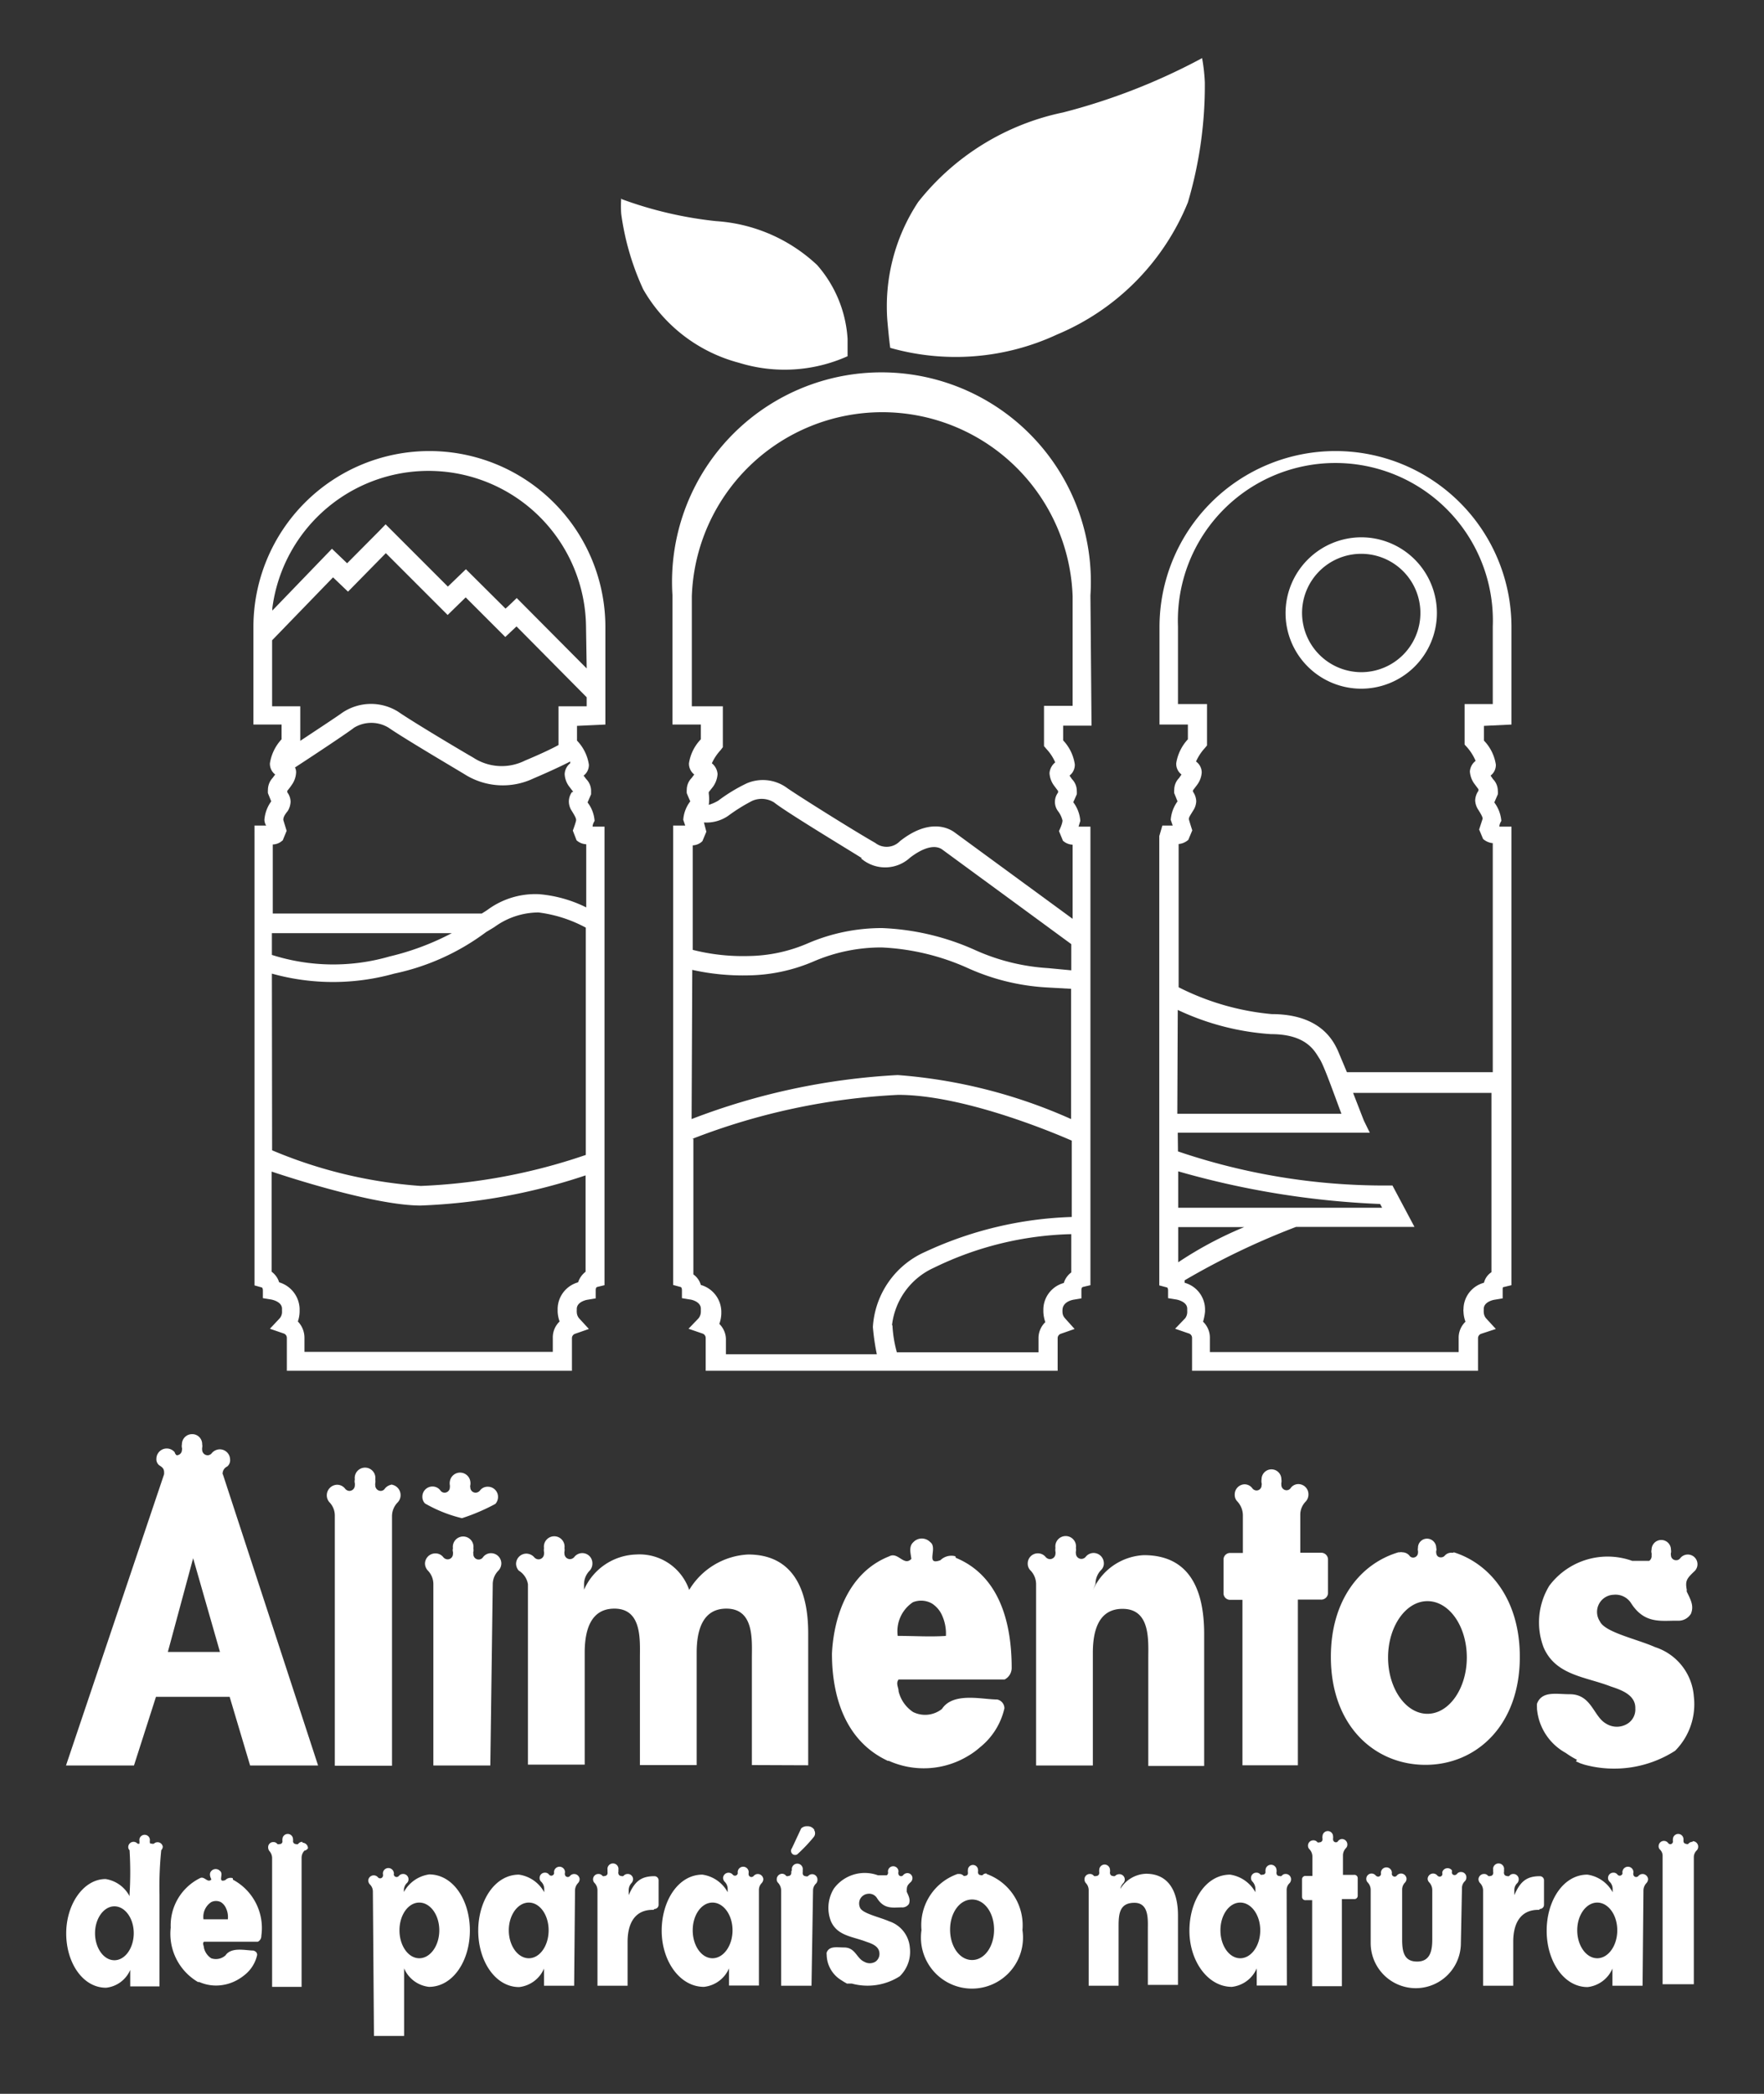
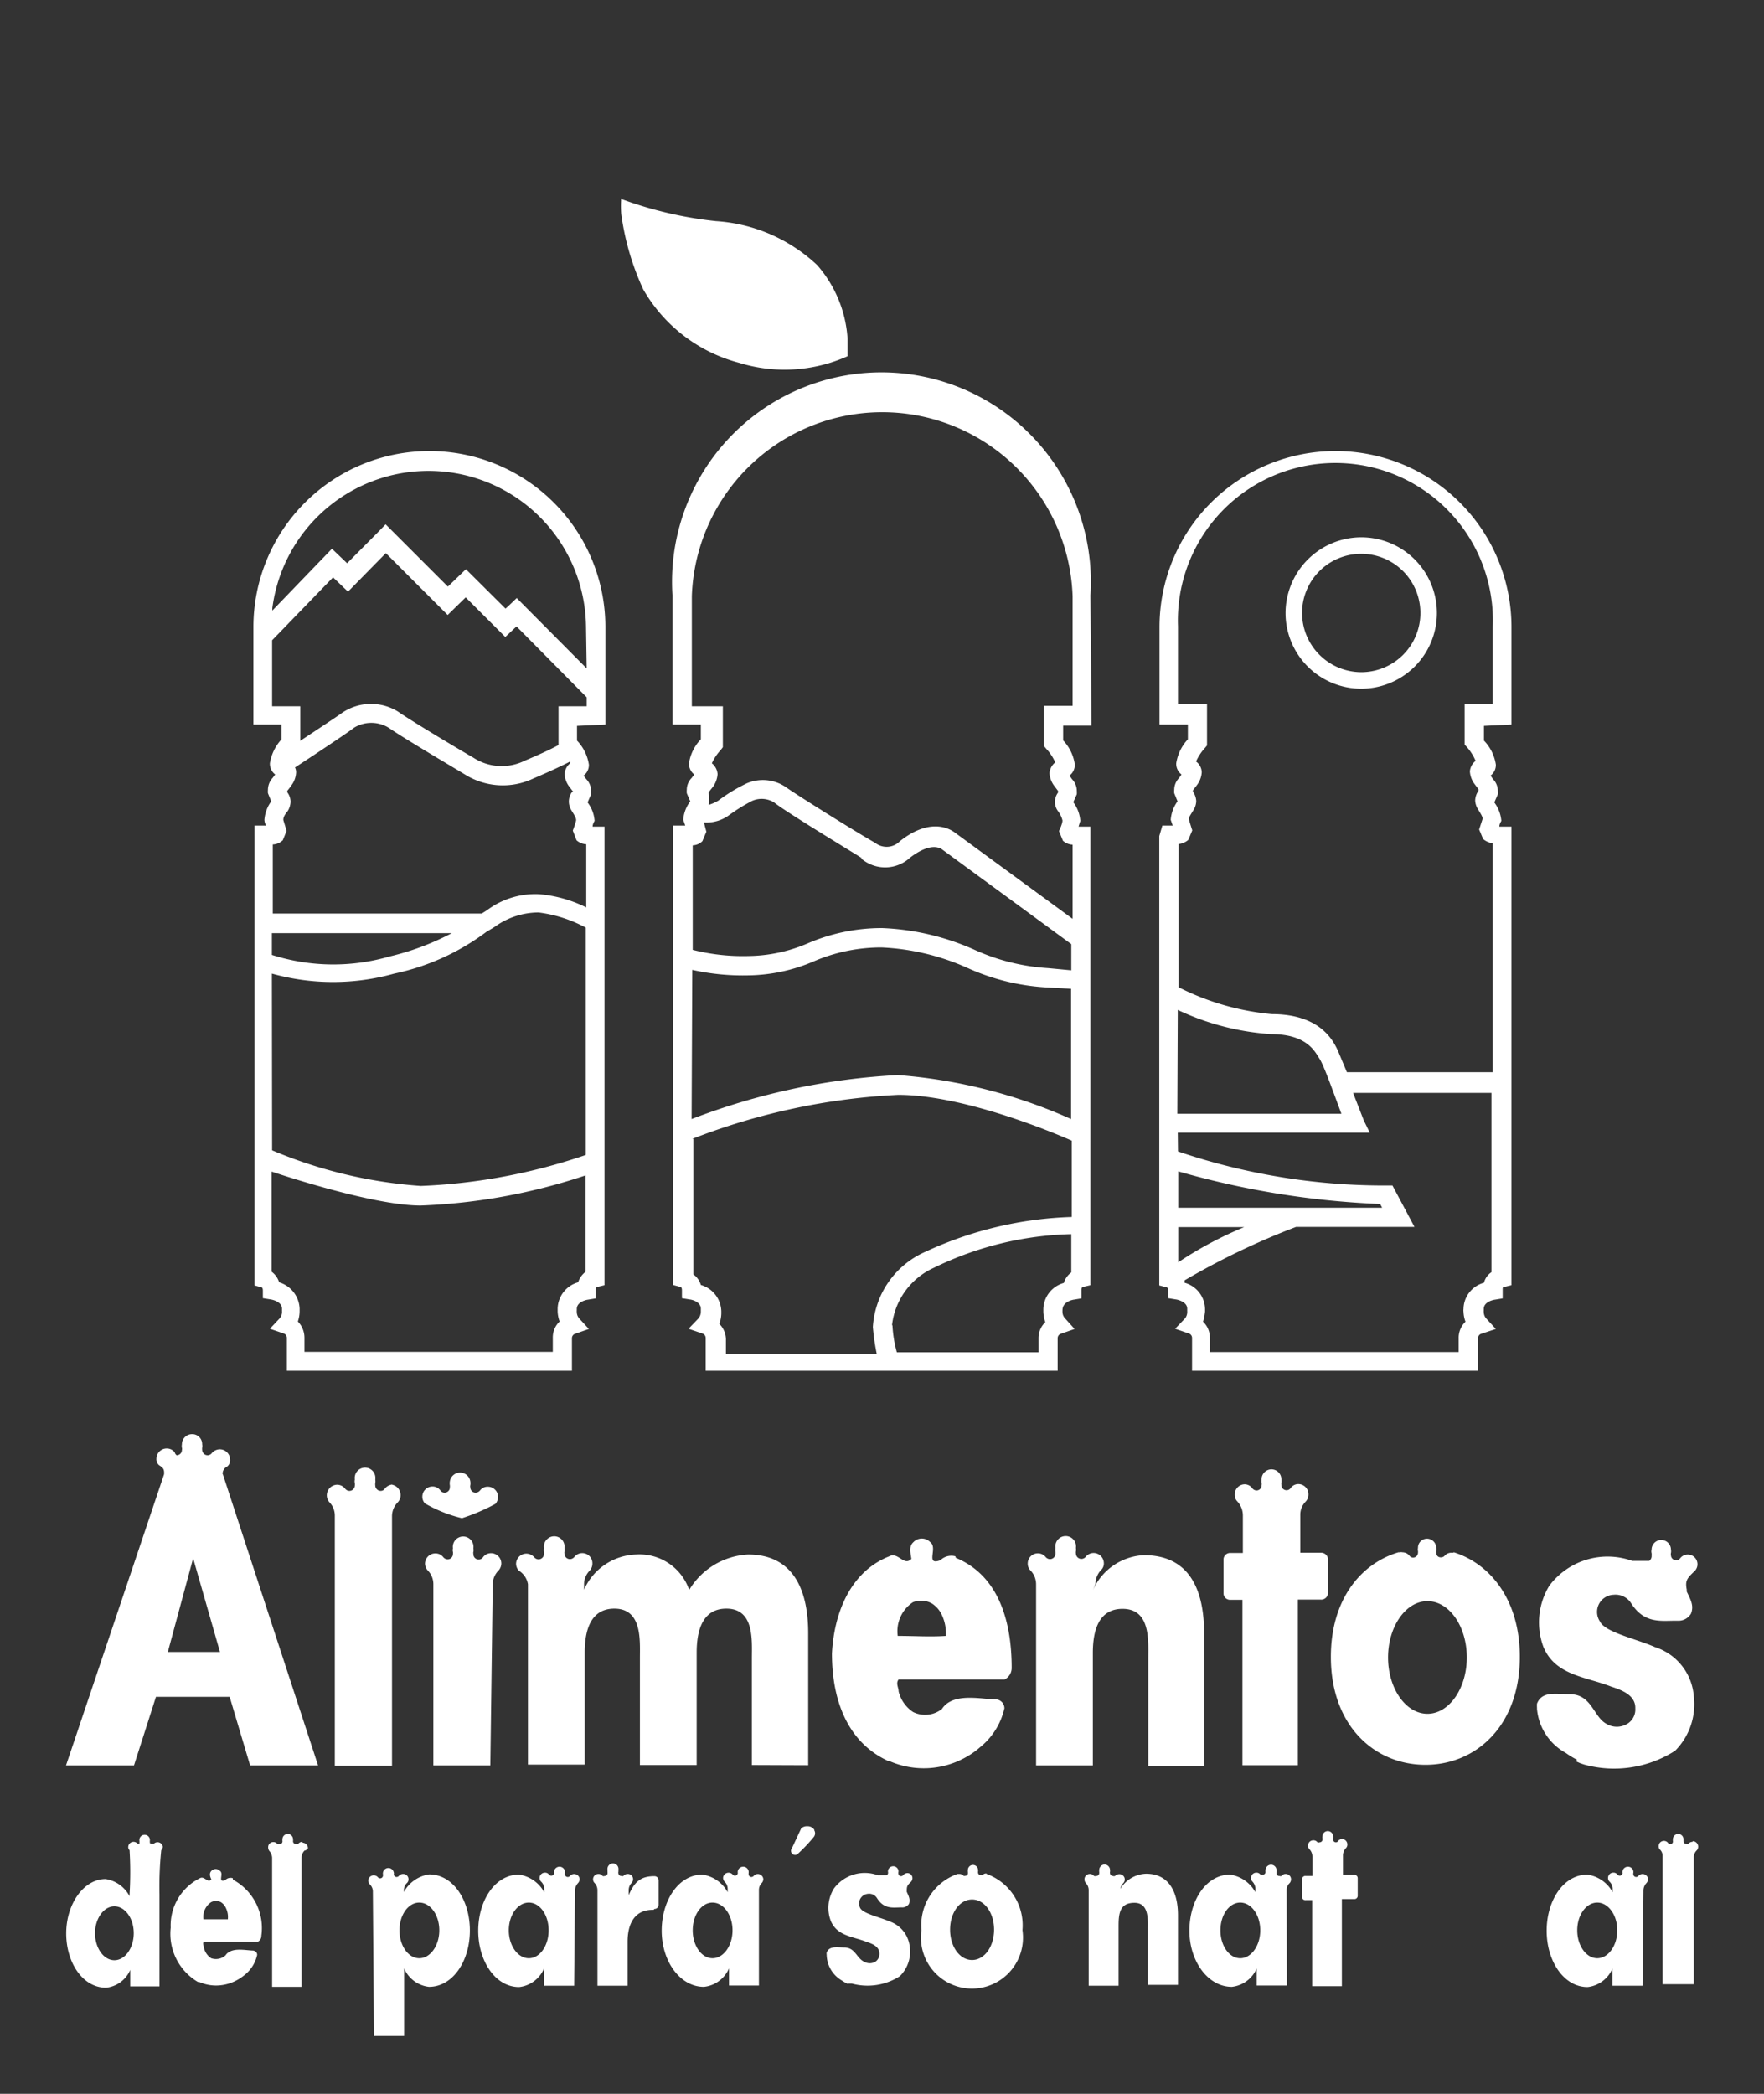
<svg xmlns="http://www.w3.org/2000/svg" id="Capa_1" data-name="Capa 1" viewBox="0 0 80.19 95.16">
  <rect x="0" y="0" width="80.19" height="95.16" fill="#333333" stroke="none" />
  <defs>
    <style>.cls-1{fill:#fff;}</style>
  </defs>
  <path class="cls-1" d="M22.29,80.24H19.7V72a.88.88,0,0,0-.26-.63h0a.48.48,0,0,1-.12-.31.47.47,0,0,1,.47-.46.45.45,0,0,1,.36.17.26.26,0,0,0,.2.1.24.24,0,0,0,.24-.24.3.3,0,0,0,0-.1h0a.29.29,0,0,1,0-.16.47.47,0,1,1,.93,0,.41.41,0,0,1,0,.16h0a.15.15,0,0,0,0,.09.24.24,0,0,0,.44.15h0a.45.45,0,0,1,.36-.18.47.47,0,0,1,.47.46.49.49,0,0,1-.13.33.88.88,0,0,0-.26.62Z" />
  <path class="cls-1" d="M21,69a9.08,9.08,0,0,0,1.52-.65.48.48,0,0,0,.12-.32.46.46,0,0,0-.46-.46.43.43,0,0,0-.36.17.26.26,0,0,1-.2.1.24.24,0,0,1-.24-.24.18.18,0,0,1,0-.1h0a.51.51,0,0,0,0-.17.47.47,0,0,0-.93,0,.51.51,0,0,0,0,.17h0a.28.28,0,0,1,0,.09.24.24,0,0,1-.24.25.23.23,0,0,1-.19-.1h0a.44.44,0,0,0-.36-.18.46.46,0,0,0-.46.46.43.43,0,0,0,.12.31h0A6.32,6.32,0,0,0,21,69Z" />
  <path class="cls-1" d="M10,75.08H7.63l1.15-4.26ZM10.12,67a.36.36,0,0,1,.21-.35.37.37,0,0,0,.13-.32.47.47,0,0,0-.47-.46.49.49,0,0,0-.36.17h0a.24.24,0,0,1-.19.1.25.25,0,0,1-.25-.25.41.41,0,0,1,0-.09h0a.41.41,0,0,0,0-.16.45.45,0,0,0-.46-.46.46.46,0,0,0-.46.46.41.41,0,0,0,0,.16h0a.18.18,0,0,1,0,.1.24.24,0,0,1-.24.24A.25.25,0,0,1,7.94,66h0a.47.47,0,0,0-.83.29.36.36,0,0,0,.12.3h0c.14.09.24.15.23.36V67L3,80.24H6.09l1-3.12h3.35l.93,3.12h3.09L10.13,67Z" />
  <path class="cls-1" d="M71.64,80.05l.2.09.18.06a5.14,5.14,0,0,0,4.13-.63A3,3,0,0,0,77,77.1a2.55,2.55,0,0,0-1.76-2.24c-.83-.37-2.28-.67-2.51-1.17a.78.78,0,0,1,.62-1.21.84.84,0,0,1,.79.37c.63,1,1.42.79,2.16.81a.66.66,0,0,0,.57-.32c.14-.35,0-.61-.19-1a.19.19,0,0,1,0-.08v0c-.08-.42,0-.52.36-.86a.44.44,0,1,0-.66-.58.22.22,0,0,1-.19.09.23.23,0,0,1-.23-.23.2.2,0,0,1,0-.1.4.4,0,0,0,0-.15.44.44,0,1,0-.88,0,.3.3,0,0,0,0,.16h0a.25.25,0,0,1,0,.09.27.27,0,0,1-.11.26l-.09,0h-.11l-.13,0-.15,0-.11,0c-.11,0,0,0-.18,0a3.31,3.31,0,0,0-3.77,1.13,3.2,3.2,0,0,0-.26,2.8c.55,1.28,1.91,1.33,3.06,1.78.49.16,1.13.39,1.11,1a.76.76,0,0,1-.34.68.92.92,0,0,1-1,0C72.43,78,72.35,77,71.36,77c-.62,0-1.26-.16-1.49.43a1.49,1.49,0,0,0,0,.18v.06a2.54,2.54,0,0,0,1.31,2,3.8,3.8,0,0,0,.51.31" />
  <path class="cls-1" d="M59,80.23H56.48l0-7.52h-.54a.3.3,0,0,1-.32-.28V70.87a.3.3,0,0,1,.32-.29h.56V68.87a.93.93,0,0,0-.26-.64.42.42,0,0,1-.11-.3.46.46,0,0,1,.44-.47.44.44,0,0,1,.36.18.24.24,0,0,0,.19.1.23.23,0,0,0,.23-.24.16.16,0,0,0,0-.1h0a.51.51,0,0,1,0-.17.45.45,0,1,1,.9,0,.45.45,0,0,1,0,.16h0a.29.29,0,0,0,0,.09.24.24,0,0,0,.23.25.23.23,0,0,0,.2-.11h0a.43.43,0,0,1,.35-.17.46.46,0,0,1,.45.47.47.47,0,0,1-.12.32.85.85,0,0,0-.25.62v1.71h.93a.31.31,0,0,1,.33.29v1.56a.31.31,0,0,1-.33.28H59Z" />
  <path class="cls-1" d="M36.74,80.23v-6c0-2.12-.78-3.58-2.73-3.58a3.32,3.32,0,0,0-2.68,1.61,2.39,2.39,0,0,0-2.42-1.61,2.68,2.68,0,0,0-2.36,1.6V72a.88.88,0,0,1,.26-.62.48.48,0,0,0,.12-.33.46.46,0,0,0-.82-.29h0a.26.26,0,0,1-.2.1.25.25,0,0,1-.25-.25.24.24,0,0,1,0-.09h0a.45.45,0,0,0,0-.16.47.47,0,1,0-.93,0,.51.51,0,0,0,0,.17h0a.3.3,0,0,1,0,.1.25.25,0,0,1-.25.24.26.26,0,0,1-.19-.09h0a.49.49,0,0,0-.36-.17.47.47,0,0,0-.47.46.48.48,0,0,0,.12.31A.9.9,0,0,1,24,72v8.2h2.58V75.11c0-1.07.3-2,1.35-2,1.27,0,1.16,1.44,1.16,2.26v4.85h2.58V75.11c0-1.07.3-2,1.35-2,1.28,0,1.16,1.44,1.16,2.26v4.85Z" />
  <path class="cls-1" d="M49.68,72.28A2.67,2.67,0,0,1,52,70.68c2,0,2.74,1.46,2.74,3.58v6H52.2V75.38c0-.82.11-2.26-1.17-2.26-1.05,0-1.35.92-1.35,2v5.12H47.1V72a.9.9,0,0,0-.26-.63.43.43,0,0,1-.12-.31.46.46,0,0,1,.82-.29h0a.26.26,0,0,0,.19.09.25.25,0,0,0,.25-.24.3.3,0,0,0,0-.1h0a.51.51,0,0,1,0-.17.47.47,0,1,1,.93,0,.45.45,0,0,1,0,.16h0a.24.24,0,0,0,0,.09.25.25,0,0,0,.25.25.26.26,0,0,0,.2-.1h0a.46.46,0,0,1,.35-.17.47.47,0,0,1,.47.46.41.41,0,0,1-.13.32.91.91,0,0,0-.25.63Z" />
  <path class="cls-1" d="M66.68,75.33c0,1.4-.8,2.56-1.79,2.56s-1.79-1.16-1.79-2.56.8-2.56,1.79-2.56,1.79,1.14,1.79,2.56m-.62-4.76H66a.39.39,0,0,0-.32.13.23.23,0,0,1-.18.08c-.21,0-.21-.21-.21-.21a.19.19,0,0,1,0-.08h0a.23.23,0,0,0,0-.14.42.42,0,0,0-.42-.42.41.41,0,0,0-.41.42.32.32,0,0,0,0,.14h0a.24.24,0,0,1,0,.08.22.22,0,0,1-.22.22.2.2,0,0,1-.17-.09.42.42,0,0,0-.32-.15.25.25,0,0,0-.12,0l-.06,0c-1.74.52-3.07,2.18-3.07,4.75,0,3.15,2,4.91,4.3,4.91s4.29-1.78,4.29-4.91c0-2.56-1.32-4.22-3-4.75Z" />
  <path class="cls-1" d="M17.87,67.47a.49.49,0,0,0-.37.18h0a.23.23,0,0,1-.2.11.25.25,0,0,1-.24-.25.31.31,0,0,1,0-.1h0a.51.51,0,0,0,0-.17.47.47,0,1,0-.93,0,.35.35,0,0,0,0,.17h0a.44.44,0,0,1,0,.1.25.25,0,0,1-.25.25.26.26,0,0,1-.19-.1.46.46,0,0,0-.37-.18.48.48,0,0,0-.35.79h0a.86.86,0,0,1,.25.6v1.92h0v2.73h0v6.73h2.6V68.91h0a.9.9,0,0,1,.26-.63.47.47,0,0,0,.13-.33.48.48,0,0,0-.46-.48" />
  <path class="cls-1" d="M43,74.35c-.74.05-1.37,0-2.19,0a1.58,1.58,0,0,1,.69-1.53,1,1,0,0,1,.87.06,1.24,1.24,0,0,1,.47.57,2,2,0,0,1,.16.9m.43-3.62a.71.71,0,0,0-.68.18c-.71.26-.1-.56-.46-.82a.53.53,0,0,0-.77,0c-.22.2-.12.51-.09.76-.34.35-.6-.33-1-.12-1.81.71-2.52,2.64-2.61,4.42,0,2,.63,3.92,2.42,4.82l0,0,.12.06.05,0A3.89,3.89,0,0,0,44,79.81a3.36,3.36,0,0,0,.54-.39,3.17,3.17,0,0,0,1.12-1.78.41.41,0,0,0-.33-.4c-.68,0-2-.35-2.51.43a1.23,1.23,0,0,1-1.31.14,1.57,1.57,0,0,1-.66-.94c0-.18-.14-.36,0-.54,1.61,0,3.25,0,4.82,0a.59.59,0,0,0,.32-.53c0-2-.53-4.17-2.54-5" />
  <path class="cls-1" d="M29.75,86.76a.19.19,0,0,0,.19-.18V85.45a.19.19,0,0,0-.19-.18h0c-.64,0-.91.27-1.17.86l0,.05v-.27a.47.47,0,0,1,.13-.33.28.28,0,0,0,.07-.17.24.24,0,0,0-.25-.24.25.25,0,0,0-.19.09h0a.12.12,0,0,1-.1,0,.13.13,0,0,1-.13-.13.07.07,0,0,1,0-.05h0a.29.29,0,0,0,0-.09.25.25,0,1,0-.49,0,.28.28,0,0,0,0,.09h0a.43.43,0,0,0,0,.05.13.13,0,0,1-.13.13.12.12,0,0,1-.1,0h0a.22.22,0,0,0-.19-.09.24.24,0,0,0-.24.24.23.23,0,0,0,.06.16h0a.48.48,0,0,1,.14.34v4.34h1.37v-2c0-.82.32-1.47,1.18-1.45Z" />
  <path class="cls-1" d="M24.94,87.73c0,.7-.4,1.27-.9,1.27s-.91-.57-.91-1.27.41-1.26.91-1.26.9.56.9,1.26m1.2-1.83a.5.5,0,0,1,.14-.32h0a.28.28,0,0,0,.07-.17.25.25,0,0,0-.44-.15.13.13,0,0,1-.23-.07.13.13,0,0,1,0-.06.24.24,0,0,0,0-.09.25.25,0,0,0-.49,0,.25.25,0,0,0,0,.09h0a.43.43,0,0,1,0,0,.13.13,0,0,1-.23.07h0a.22.22,0,0,0-.19-.09.24.24,0,0,0-.24.24.23.23,0,0,0,.06.16h0a.46.46,0,0,1,.15.33V86a1.56,1.56,0,0,0-1.15-.8c-1.09,0-1.85,1.18-1.85,2.55s.77,2.56,1.86,2.56a1.4,1.4,0,0,0,1.13-.84v.78h1.37Z" />
  <path class="cls-1" d="M33.3,87.73c0,.7-.41,1.27-.91,1.27s-.9-.57-.9-1.27.4-1.26.9-1.26.91.56.91,1.26m1.2-1.83a.44.44,0,0,1,.13-.32.28.28,0,0,0,.07-.17.25.25,0,0,0-.44-.15.13.13,0,0,1-.23-.07s0,0,0-.06h0a.24.24,0,0,0,0-.09.25.25,0,0,0-.49,0,.24.24,0,0,0,0,.09h0a.07.07,0,0,1,0,0,.13.13,0,0,1-.23.07h0a.25.25,0,0,0-.44.15.28.28,0,0,0,.06.16h0a.46.46,0,0,1,.15.33V86a1.56,1.56,0,0,0-1.15-.8c-1.09,0-1.85,1.18-1.85,2.55S30.9,90.3,32,90.3a1.4,1.4,0,0,0,1.14-.84v.78H34.5Z" />
  <path class="cls-1" d="M19.06,86.47c.5,0,.91.56.91,1.26S19.56,89,19.06,89s-.9-.57-.9-1.27.4-1.26.9-1.26M17,92.53h1.37V89.46a1.4,1.4,0,0,0,1.13.84c1.09,0,1.86-1.18,1.86-2.56s-.76-2.55-1.85-2.55a1.56,1.56,0,0,0-1.15.8V85.9a.46.46,0,0,1,.15-.33h0a.23.23,0,0,0,.06-.16.24.24,0,0,0-.24-.24.25.25,0,0,0-.2.09h0a.13.13,0,0,1-.23-.07.43.43,0,0,1,0,0h0a.13.13,0,0,0,0-.09.25.25,0,0,0-.49,0,.24.24,0,0,0,0,.09h0a.13.13,0,0,1,0,.06.13.13,0,0,1-.23.07.25.25,0,0,0-.44.15.28.28,0,0,0,.07.17.45.45,0,0,1,.14.32Z" />
-   <path class="cls-1" d="M36.89,90.25H35.51V85.91a.52.52,0,0,0-.14-.34h0a.21.21,0,0,1-.06-.16.25.25,0,0,1,.24-.25.23.23,0,0,1,.19.1h0a.12.12,0,0,0,.1,0,.13.13,0,0,0,.13-.13.09.09,0,0,0,0-.05h0A.15.15,0,0,1,36,85a.25.25,0,1,1,.49,0,.29.29,0,0,1,0,.09h0a.43.43,0,0,0,0,.05.13.13,0,0,0,.13.13.16.16,0,0,0,.11,0h0a.25.25,0,0,1,.19-.09.24.24,0,0,1,.24.25.24.24,0,0,1-.06.17.44.44,0,0,0-.14.33Z" />
  <path class="cls-1" d="M45.19,87.7c0,.76-.43,1.38-1,1.38s-1-.62-1-1.38.43-1.37,1-1.37,1,.61,1,1.37m-.34-2.55h0a.2.2,0,0,0-.18.07.1.1,0,0,1-.09,0c-.11,0-.12-.11-.12-.11s0,0,0-.05h0a.19.19,0,0,0,0-.08A.22.22,0,0,0,44,85a.19.19,0,0,0,0,.08h0v.05a.11.11,0,0,1-.11.12.11.11,0,0,1-.09,0,.25.25,0,0,0-.18-.08h-.09a2.46,2.46,0,0,0-1.64,2.55,2.32,2.32,0,1,0,4.59,0,2.48,2.48,0,0,0-1.63-2.55Z" />
  <path class="cls-1" d="M37,83.16a.27.27,0,0,1,0,.32,7.19,7.19,0,0,1-.76.8.19.19,0,0,1-.19,0A.19.19,0,0,1,36,84l.42-.9A.37.37,0,0,1,36.7,83a.36.36,0,0,1,.33.18" />
  <path class="cls-1" d="M38.52,90.15l.11,0,.09,0a2.72,2.72,0,0,0,2.18-.33,1.55,1.55,0,0,0,.46-1.31,1.37,1.37,0,0,0-.94-1.19c-.43-.19-1.2-.35-1.32-.61a.47.47,0,0,1,0-.4.45.45,0,0,1,.36-.24.42.42,0,0,1,.41.2c.34.54.76.41,1.15.42a.36.36,0,0,0,.3-.16c.07-.19,0-.33-.1-.55l0,0h0c0-.22,0-.28.19-.45a.26.26,0,0,0,.07-.17.23.23,0,0,0-.23-.23.26.26,0,0,0-.19.09.12.12,0,0,1-.1.05.12.12,0,0,1-.12-.12.13.13,0,0,1,0-.06.19.19,0,0,0,0-.08.24.24,0,0,0-.47,0,.19.19,0,0,0,0,.08h0s0,0,0,0a.14.14,0,0,1-.06.14h-.18l-.08,0H40l-.09,0a1.74,1.74,0,0,0-2,.6,1.67,1.67,0,0,0-.14,1.48c.29.68,1,.7,1.61.94.27.09.6.21.6.55a.43.43,0,0,1-.19.36.5.5,0,0,1-.5,0c-.36-.16-.4-.65-.92-.65-.33,0-.67-.08-.79.23a.3.3,0,0,0,0,.1v0A1.38,1.38,0,0,0,38.25,90a2.8,2.8,0,0,0,.27.16" />
-   <path class="cls-1" d="M70,86.76a.19.19,0,0,0,.19-.18V85.45a.19.19,0,0,0-.19-.18h0c-.63,0-.9.27-1.16.86l0,.05V85.9a.43.43,0,0,1,.14-.32.27.27,0,0,0,.06-.17.24.24,0,0,0-.24-.24.22.22,0,0,0-.19.09.13.13,0,0,1-.11,0,.13.13,0,0,1-.13-.13.08.08,0,0,1,0-.05h0a.28.28,0,0,0,0-.09.25.25,0,1,0-.49,0,.29.29,0,0,0,0,.09h0a.11.11,0,0,1,0,.05.13.13,0,0,1-.13.13.14.14,0,0,1-.1,0,.22.22,0,0,0-.19-.09.25.25,0,0,0-.25.24.28.28,0,0,0,.06.16.49.49,0,0,1,.15.34v4.34h1.37v-2c0-.82.32-1.47,1.18-1.45Z" />
  <path class="cls-1" d="M57.29,87.73c0,.7-.41,1.27-.91,1.27s-.9-.57-.9-1.27.4-1.26.9-1.26.91.56.91,1.26m1.2-1.83a.42.42,0,0,1,.14-.32.27.27,0,0,0,.06-.17.24.24,0,0,0-.24-.24.22.22,0,0,0-.19.09.12.12,0,0,1-.1,0,.12.12,0,0,1-.13-.12.13.13,0,0,1,0-.06h0a.24.24,0,0,0,0-.09.25.25,0,0,0-.25-.24.25.25,0,0,0-.25.24.24.24,0,0,0,0,.09h0a.07.07,0,0,1,0,0,.12.12,0,0,1-.13.12.14.14,0,0,1-.1,0h0a.22.22,0,0,0-.19-.09.24.24,0,0,0-.24.24.23.23,0,0,0,.06.16.5.5,0,0,1,.14.33V86a1.58,1.58,0,0,0-1.15-.8c-1.1,0-1.85,1.18-1.85,2.55S54.9,90.3,56,90.3a1.4,1.4,0,0,0,1.13-.84v.78h1.37Z" />
  <path class="cls-1" d="M73.52,87.73c0,.7-.41,1.27-.91,1.27s-.91-.57-.91-1.27.41-1.26.91-1.26.91.56.91,1.26m1.19-1.83a.5.5,0,0,1,.14-.32h0a.28.28,0,0,0,.07-.17.25.25,0,0,0-.44-.15.13.13,0,0,1-.23-.07.13.13,0,0,1,0-.06.24.24,0,0,0,0-.09.25.25,0,0,0-.49,0,.13.13,0,0,0,0,.09h0a.43.43,0,0,1,0,0,.13.13,0,0,1-.23.07h0a.22.22,0,0,0-.19-.09.24.24,0,0,0-.24.24.23.23,0,0,0,.06.16.46.46,0,0,1,.15.33V86a1.56,1.56,0,0,0-1.15-.8c-1.09,0-1.85,1.18-1.85,2.55s.77,2.56,1.86,2.56a1.4,1.4,0,0,0,1.13-.84v.78h1.37Z" />
  <path class="cls-1" d="M61,90.27H59.65V86.36h-.29a.15.15,0,0,1-.17-.14v-.81a.15.15,0,0,1,.17-.15h.3v-.89a.48.48,0,0,0-.14-.33.23.23,0,0,1-.06-.16.24.24,0,0,1,.24-.24.22.22,0,0,1,.19.09.14.14,0,0,0,.1,0,.13.13,0,0,0,.13-.13.43.43,0,0,1,0-.05h0a.15.15,0,0,1,0-.09.24.24,0,0,1,.48,0,.28.28,0,0,1,0,.09h0s0,0,0,.05a.13.13,0,0,0,.13.13.11.11,0,0,0,.1-.06h0a.24.24,0,0,1,.18-.09.25.25,0,0,1,.24.25.23.23,0,0,1-.06.16.48.48,0,0,0-.14.33v.89h.5a.15.15,0,0,1,.17.15v.81a.15.15,0,0,1-.17.14H61Z" />
  <path class="cls-1" d="M50.85,86a1.42,1.42,0,0,1,1.25-.84c1,0,1.45.77,1.45,1.89v3.16H52.18V87.68c0-.43.06-1.2-.61-1.2s-.72.49-.72,1.06v2.71H49.49V85.91a.47.47,0,0,0-.13-.33.25.25,0,0,1-.06-.17.24.24,0,0,1,.24-.24.22.22,0,0,1,.19.09h0a.16.16,0,0,0,.11,0,.13.13,0,0,0,.13-.13.17.17,0,0,0,0-.05h0a.28.28,0,0,1,0-.09.25.25,0,0,1,.24-.25.25.25,0,0,1,.25.25.29.29,0,0,1,0,.09h0a.07.07,0,0,0,0,.05.13.13,0,0,0,.13.13.12.12,0,0,0,.1,0h0a.27.27,0,0,1,.19-.08.24.24,0,0,1,.18.41.53.53,0,0,0-.14.33Z" />
-   <path class="cls-1" d="M66.41,88.31a2.05,2.05,0,0,1-4.1,0V85.89a.48.48,0,0,0-.14-.34h0a.23.23,0,0,1-.06-.16.24.24,0,0,1,.24-.24.25.25,0,0,1,.19.09h0a.16.16,0,0,0,.11.05.13.13,0,0,0,.13-.13v0a.25.25,0,0,1,0-.09.25.25,0,0,1,.49,0,.24.24,0,0,1,0,.09h0a.06.06,0,0,0,0,0,.13.13,0,0,0,.13.13.12.12,0,0,0,.1-.05h0a.25.25,0,0,1,.19-.09.25.25,0,0,1,.25.24.26.26,0,0,1-.07.17.46.46,0,0,0-.13.32v2.27c0,.61.12,1,.68,1s.69-.43.69-1V85.89a.52.52,0,0,0-.14-.34.24.24,0,0,1-.07-.16.25.25,0,0,1,.25-.24.25.25,0,0,1,.19.09h0a.14.14,0,0,0,.11.05.12.12,0,0,0,.12-.13.06.06,0,0,0,0,0h0a.24.24,0,0,1,0-.09A.25.25,0,0,1,66,85a.25.25,0,0,1,0,.09h0a.06.06,0,0,0,0,0,.12.12,0,0,0,.12.13.14.14,0,0,0,.11-.05h0a.22.22,0,0,1,.19-.09.24.24,0,0,1,.24.24.25.25,0,0,1-.06.17.43.43,0,0,0-.14.32Z" />
  <path class="cls-1" d="M76.93,83.71a.24.24,0,0,0-.18.09h0a.1.1,0,0,1-.1,0,.12.12,0,0,1-.12-.12v0h0s0-.06,0-.09a.24.24,0,0,0-.48,0,.28.28,0,0,0,0,.09h0v0a.12.12,0,0,1-.22.08.24.24,0,0,0-.43.14.21.21,0,0,0,.06.16h0a.39.39,0,0,1,.12.3v1h0v1.39h0v3.43H77V86.8h0V85.41h0v-1h0a.43.43,0,0,1,.14-.32.25.25,0,0,0-.18-.41" />
  <path class="cls-1" d="M6.08,87.86c0,.67-.39,1.23-.88,1.23s-.88-.56-.88-1.23.4-1.22.88-1.22.88.54.88,1.22m1.17-1.77a16.23,16.23,0,0,1,.08-2h0a.26.26,0,0,0,.07-.16A.24.24,0,0,0,7,83.79a.16.16,0,0,1-.11,0c-.07,0-.08,0-.08-.12s0,0,0,0a.28.28,0,0,0,0-.09.24.24,0,0,0-.47,0,.28.28,0,0,0,0,.09h0s0,0,0,0,0,.12,0,.12a.13.13,0,0,1-.09,0h0a.24.24,0,0,0-.42.15.2.2,0,0,0,.06.15,16.44,16.44,0,0,1,0,2v.09A1.49,1.49,0,0,0,4.8,85.4c-1,0-1.79,1.14-1.79,2.47s.75,2.47,1.81,2.47a1.35,1.35,0,0,0,1.1-.81v.75H7.25Z" />
  <path class="cls-1" d="M13.74,83.71a.23.23,0,0,0-.19.1h0a.12.12,0,0,1-.1,0,.13.13,0,0,1-.13-.13.43.43,0,0,1,0,0h0a.29.29,0,0,0,0-.09.24.24,0,1,0-.48,0,.29.29,0,0,0,0,.09h0a.43.43,0,0,0,0,0,.12.12,0,0,1-.13.13.14.14,0,0,1-.1,0,.22.22,0,0,0-.19-.09.23.23,0,0,0-.23.24.28.28,0,0,0,.05.16h0a.49.49,0,0,1,.13.31v1h0v1.41h0V90.3h1.34V86.84h0v-1.4h0v-1h0a.47.47,0,0,1,.13-.33A.24.24,0,0,0,14,84a.25.25,0,0,0-.24-.25" />
  <path class="cls-1" d="M10.36,87.23c-.37,0-.69,0-1.11,0a.8.8,0,0,1,.35-.78.49.49,0,0,1,.44,0,.61.61,0,0,1,.24.29.92.92,0,0,1,.08.46m.22-1.84a.33.33,0,0,0-.34.09c-.37.13-.05-.29-.24-.42a.27.27,0,0,0-.39,0c-.11.11-.06.27,0,.39-.18.18-.31-.17-.52-.06a2.4,2.4,0,0,0-1.33,2.25A2.54,2.54,0,0,0,9,90.08H9l.06,0h0a1.89,1.89,0,0,0,.79.16,2,2,0,0,0,1-.29,2.22,2.22,0,0,0,.27-.19,1.6,1.6,0,0,0,.57-.91c0-.12-.08-.17-.17-.2-.34,0-1-.18-1.27.22A.65.65,0,0,1,9.6,89a.77.77,0,0,1-.33-.48c0-.09-.08-.19,0-.27.82,0,1.65,0,2.45,0a.29.29,0,0,0,.16-.27,2.49,2.49,0,0,0-1.29-2.55" />
  <path class="cls-1" d="M67.86,32H66.58v1.84l.11.12a2.32,2.32,0,0,1,.39.62.67.67,0,0,0-.26.48,1.06,1.06,0,0,0,.21.57l.18.24,0,.07a.8.8,0,0,0-.15.44.83.83,0,0,0,.14.42c.15.24.2.34.2.41l-.16.49.18.43a.77.77,0,0,0,.44.19c0,2.92,0,10.41,0,10.41H61.23l-.42-1c-.21-.44-.8-1.64-3-1.64a11.72,11.72,0,0,1-4.23-1.22V38.36a.77.77,0,0,0,.44-.19l.18-.43s-.13-.4-.15-.49.05-.18.19-.41a.83.83,0,0,0,.14-.42.8.8,0,0,0-.15-.44l0-.06.19-.25a1.06,1.06,0,0,0,.21-.57.62.62,0,0,0-.26-.49,2.29,2.29,0,0,1,.4-.61l.1-.12V32H53.55V28.47a7.16,7.16,0,1,1,14.31,0ZM53.54,45.9A11.73,11.73,0,0,0,57.78,47c1.65,0,2,.81,2.2,1.11s.61,1.47,1,2.51l-7.46,0Zm0,5.58,8.73,0L62,50.93l-.49-1.26H67.8v8.15a.8.8,0,0,0-.34.48,1.25,1.25,0,0,0-.93,1.19.42.42,0,0,0,0,.13,1.43,1.43,0,0,0,.09.45,1,1,0,0,0-.31.75v.63H55v-.63a1,1,0,0,0-.31-.75,2.57,2.57,0,0,0,.09-.46c0-.07,0-.09,0-.12a1.26,1.26,0,0,0-.93-1.19.49.49,0,0,0,0-.11,33.92,33.92,0,0,1,5.07-2.43h5.38l-1-1.88H63a29.15,29.15,0,0,1-9.45-1.55Zm0,1.75a38.9,38.9,0,0,0,9.2,1.49l.09.17H53.56s0-1.07,0-1.66m0,2.54h3a17.3,17.3,0,0,0-3,1.6s0-.95,0-1.6M68.71,32.93V28.5a8,8,0,0,0-16,0v4.43H54v.67a2.07,2.07,0,0,0-.53,1.09.61.61,0,0,0,.24.51l0,0-.11.16a.76.76,0,0,0-.22.53.92.92,0,0,0,0,.16l.15.37a1.64,1.64,0,0,0-.31.84l.09.26h-.47L52.7,38c0,2.07,0,9.26,0,14.46,0,3.15,0,5.57,0,5.66v.3l.34.09s.06,0,.06.15V59l.37.06s.5.08.5.42v.11a.49.49,0,0,1-.09.32l-.46.48.64.22a.21.21,0,0,1,.13.2v1.49h13V60.82a.21.21,0,0,1,.14-.2L68,60.4l-.45-.49a.46.46,0,0,1-.1-.29.24.24,0,0,1,0-.07v-.06c0-.34.48-.42.5-.42l.36-.06v-.37c0-.13,0-.14.07-.15l.33-.08V37.57l-.55,0c0-.13.09-.26.09-.26a1.63,1.63,0,0,0-.32-.84l.16-.37a.92.92,0,0,0,0-.16.76.76,0,0,0-.22-.53l-.11-.16a.07.07,0,0,1,0,0,.6.6,0,0,0,.24-.5,2,2,0,0,0-.54-1.09v-.67Z" />
  <path class="cls-1" d="M26.67,32.1H25.39v1.76c-.29.16-.79.4-1.53.71a2.36,2.36,0,0,1-2.35-.14c-.49-.28-2.71-1.6-3.42-2.09a2.33,2.33,0,0,0-2.57.08c-.19.14-1.07.72-1.87,1.25V32.1H12.37v-3l2.77-2.86.68.65,1.72-1.75,2.81,2.81.82-.8,1.8,1.8.51-.48,3.19,3.22Zm0-1.72-3.18-3.2s-.41.4-.51.48l-1.8-1.79-.82.79-2.83-2.83-.3.31L15.78,25.6l-.69-.66-2.71,2.81v-.11a7.16,7.16,0,0,1,14.26.84ZM12.85,38.2l.18-.44-.15-.49c0-.07,0-.17.2-.41a.87.87,0,0,0,.13-.42.73.73,0,0,0-.15-.43l0-.07a2.77,2.77,0,0,0,.19-.25,1.06,1.06,0,0,0,.21-.57.47.47,0,0,0-.05-.24h0c.77-.5,2.4-1.58,2.69-1.81a1.51,1.51,0,0,1,1.56,0c.74.51,3,1.84,3.46,2.12a3.25,3.25,0,0,0,3.13.19c.82-.35,1.36-.61,1.67-.77a.34.34,0,0,1,0,.08.66.66,0,0,0-.25.49,1,1,0,0,0,.2.56l.19.25L26,36a.74.74,0,0,0-.14.43.78.78,0,0,0,.13.42c.15.24.2.34.2.42s-.15.48-.15.48l.17.44a.7.7,0,0,0,.44.18v2.87a5.93,5.93,0,0,0-2.14-.6,3.66,3.66,0,0,0-2.36.72l-.25.16h-9.5V38.38a.67.67,0,0,0,.44-.18m-.48,4.21,8.18,0h0a11.94,11.94,0,0,1-2.83,1.06,9.2,9.2,0,0,1-5.35-.07s0-.67,0-1m0,1.85a10.34,10.34,0,0,0,5.56,0,10.63,10.63,0,0,0,4.18-1.89l.38-.23a3.42,3.42,0,0,1,2-.66,6.13,6.13,0,0,1,2.15.69V52.49a26.31,26.31,0,0,1-7.5,1.41,21.16,21.16,0,0,1-6.76-1.62Zm0,9s4.51,1.54,6.76,1.54a26.71,26.71,0,0,0,7.5-1.37v4.38a1,1,0,0,0-.34.48,1.27,1.27,0,0,0-.93,1.19s0,.06,0,.13a1.48,1.48,0,0,0,.09.46,1,1,0,0,0-.31.75v.63H13.84v-.63a1.06,1.06,0,0,0-.3-.75,1.43,1.43,0,0,0,.08-.46v-.13a1.3,1.3,0,0,0-.93-1.19.93.93,0,0,0-.34-.48c0-.59,0-2.29,0-4.55M27.52,32.93V28.5a8,8,0,0,0-16,0v4.43h1.28v.67a2.07,2.07,0,0,0-.53,1.09.61.61,0,0,0,.24.51l0,0-.12.16a.8.8,0,0,0-.21.53.92.92,0,0,0,0,.16l.15.37a1.64,1.64,0,0,0-.31.84s0,.14.08.26h-.53V38c0,2.07,0,9.26,0,14.46,0,3.15,0,5.57,0,5.66l0,.3.32.09s.06,0,.06.15V59l.37.06s.5.08.5.42v.11a.45.45,0,0,1-.1.32l-.45.48.64.22a.21.21,0,0,1,.13.2v1.49H26V60.82a.21.21,0,0,1,.14-.2l.63-.22-.45-.49a.46.46,0,0,1-.1-.29.24.24,0,0,1,0-.07v-.06c0-.34.48-.42.5-.42l.36-.06v-.37c0-.13.05-.14.07-.15l.33-.08v-.3c0-.1,0-2.53,0-5.69,0-5.2,0-12.37,0-14.44v-.41l-.54,0c0-.13.09-.26.09-.26a1.55,1.55,0,0,0-.32-.84l.16-.37c0-.06,0-.11,0-.16a.76.76,0,0,0-.22-.53l-.12-.16a.1.1,0,0,1,0,0,.6.6,0,0,0,.24-.5,2,2,0,0,0-.54-1.09v-.67Z" />
  <path class="cls-1" d="M48.76,27.08s0,4.28,0,5H47.46v1.83l.11.13a2.14,2.14,0,0,1,.4.61.69.69,0,0,0-.26.49,1.06,1.06,0,0,0,.21.57l.18.24,0,.07a.7.7,0,0,0,0,.85,1.13,1.13,0,0,1,.2.42c0,.16-.16.48-.16.48l.18.44a.7.7,0,0,0,.44.18c0,1,0,3.37,0,3.37l-5.38-3.94c-.31-.22-1.18-.61-2.47.41a.84.84,0,0,1-1.12.08l0,0,0,0c-1-.57-3.5-2.14-4-2.49a1.86,1.86,0,0,0-1.84-.22,7.53,7.53,0,0,0-1.3.79,2,2,0,0,1-.43.19,1.9,1.9,0,0,0,0-.51l0-.07.19-.24a1.11,1.11,0,0,0,.21-.58.69.69,0,0,0-.26-.49,2.27,2.27,0,0,1,.4-.6l.1-.13V32.1H31.45v-5a8.66,8.66,0,0,1,17.31,0M31.93,38.23l.18-.43L32,37.38a1.74,1.74,0,0,0,1.1-.3,8,8,0,0,1,1.09-.68,1.07,1.07,0,0,1,1,.07c.57.46,3.8,2.4,4,2.54l-.06,0,.07.05h0a1.67,1.67,0,0,0,2.17-.08c.6-.46,1.12-.6,1.45-.38l5.88,4.31V44.1L47.65,44a9.47,9.47,0,0,1-3.32-.82,11.38,11.38,0,0,0-4.23-1,8.51,8.51,0,0,0-3.37.69,7,7,0,0,1-2.71.58,9.28,9.28,0,0,1-2.53-.28V38.42a.66.66,0,0,0,.44-.19m-.46,5.85a10.64,10.64,0,0,0,2.53.25,7.79,7.79,0,0,0,3-.64,7.78,7.78,0,0,1,3.07-.63A10.7,10.7,0,0,1,44,44a10.07,10.07,0,0,0,3.62.88l1.07.06h0v5.92a23.57,23.57,0,0,0-7.88-2,30.45,30.45,0,0,0-9.37,2Zm0,7.68a29.77,29.77,0,0,1,9.36-2c2.89,0,6.84,1.62,7.89,2.08,0,0,0,.7,0,1v2.47a17,17,0,0,0-6.65,1.58,4,4,0,0,0-2.39,3.42,10.47,10.47,0,0,0,.18,1.24H33v-.63a1,1,0,0,0-.3-.75,1.48,1.48,0,0,0,.09-.46c0-.06,0-.09,0-.12a1.28,1.28,0,0,0-.93-1.19.89.89,0,0,0-.34-.48V51.76Zm9.08,8.47a3.27,3.27,0,0,1,1.9-2.61,15,15,0,0,1,6.25-1.53v1.74a.93.93,0,0,0-.34.48,1.26,1.26,0,0,0-.93,1.19s0,.06,0,.12a1.59,1.59,0,0,0,.09.47,1,1,0,0,0-.31.74v.63H40.77a5.61,5.61,0,0,1-.2-1.23m9-33.17a9.52,9.52,0,1,0-19,0v5.87h1.29v.67a2,2,0,0,0-.54,1.09.62.62,0,0,0,.24.51v0l-.12.16a.76.76,0,0,0-.22.53.92.92,0,0,0,0,.16s.12.29.16.37a1.55,1.55,0,0,0-.32.84l.09.26H30.6V58.4l.33.09s.07,0,.07.15V59l.36.06c.05,0,.5.09.5.42,0,0,0,.06,0,.11a.5.5,0,0,1-.1.32l-.46.48.64.22a.21.21,0,0,1,.14.2v1.49h16V60.82a.21.21,0,0,1,.14-.2l.63-.22-.44-.49a.43.43,0,0,1-.11-.3.22.22,0,0,1,0-.06c0-.39.45-.47.5-.48l.36-.06v-.37c0-.13.05-.14.07-.15l.34-.08V37.57l-.54,0,.08-.26a1.6,1.6,0,0,0-.32-.85l.16-.36a.92.92,0,0,0,0-.16.76.76,0,0,0-.22-.53l-.11-.16,0,0a.62.62,0,0,0,.24-.51,2,2,0,0,0-.53-1.09v-.67h1.29Z" />
  <path class="cls-1" d="M59.19,27.86a2.69,2.69,0,1,1,2.69,2.69,2.7,2.7,0,0,1-2.69-2.69m-.75,0a3.44,3.44,0,1,0,3.44-3.44,3.45,3.45,0,0,0-3.44,3.44" />
  <path class="cls-1" d="M28.26,9.05a17.84,17.84,0,0,0,4.29,1,7.41,7.41,0,0,1,4.6,2,5.61,5.61,0,0,1,1.38,3.35c0,.65,0,.79,0,.79a7,7,0,0,1-4.93.3,7.1,7.1,0,0,1-4.36-3.34,12,12,0,0,1-1-3.43,4.76,4.76,0,0,1,0-.71" />
-   <path class="cls-1" d="M54.65,2.64a28.14,28.14,0,0,1-6.32,2.47,11.33,11.33,0,0,0-6.59,4.07,8.6,8.6,0,0,0-1.4,5.41c.09,1,.13,1.22.13,1.22a10.92,10.92,0,0,0,7.59-.61,11,11,0,0,0,5.94-6,18.69,18.69,0,0,0,.77-5.45,8.25,8.25,0,0,0-.12-1.09" />
</svg>